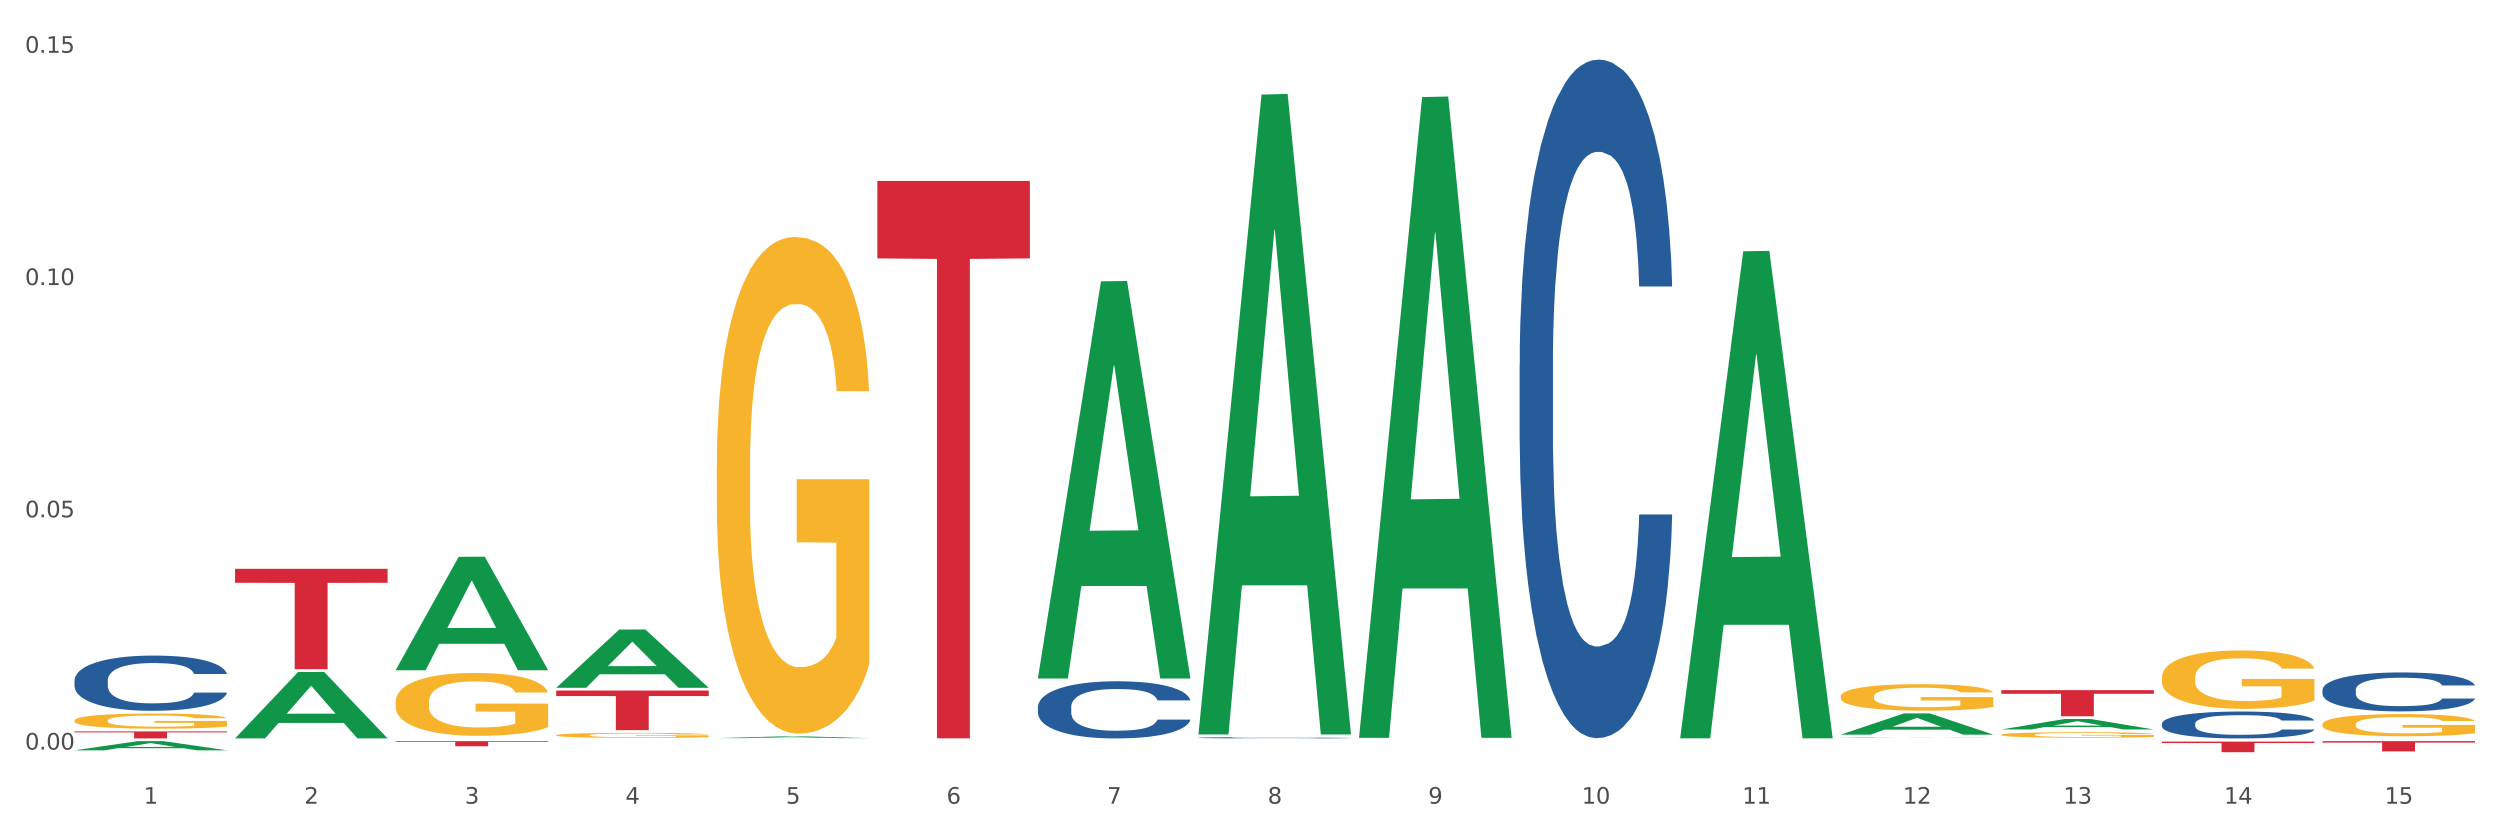
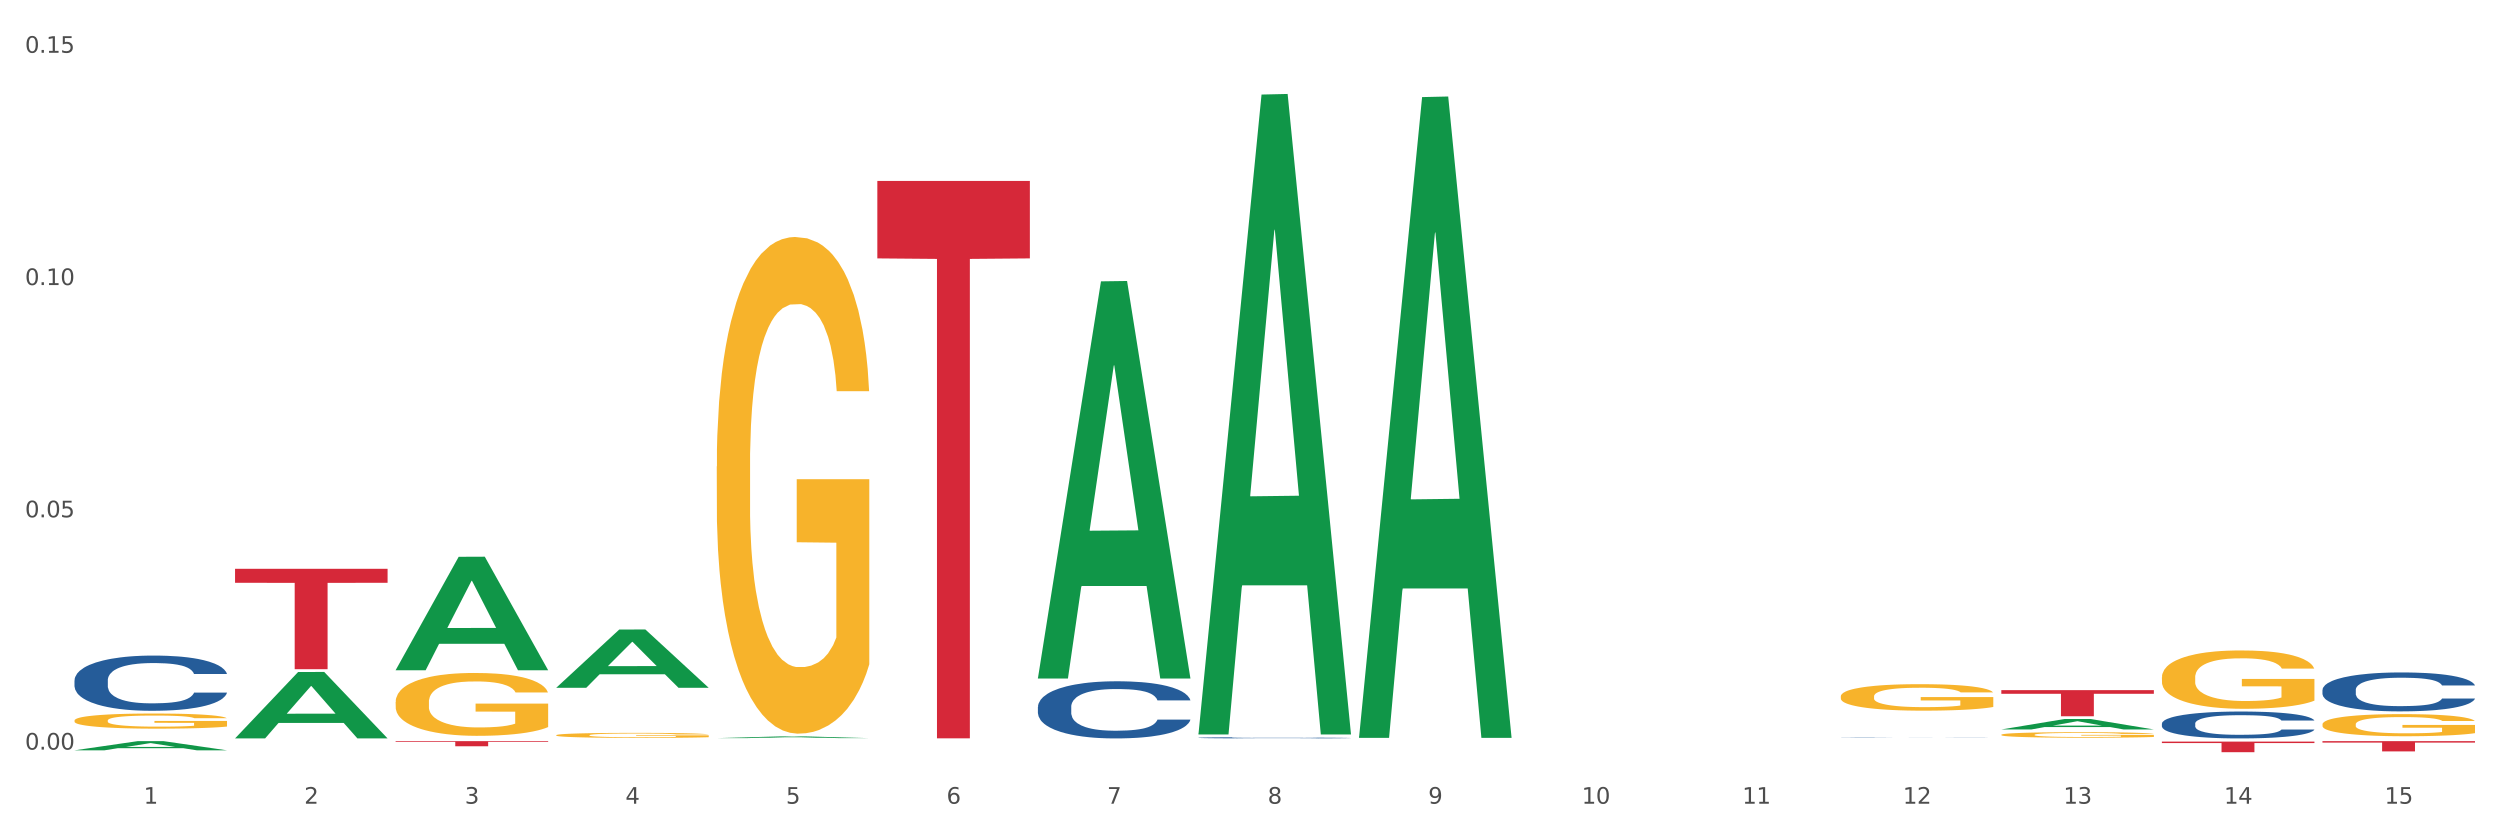
<svg xmlns="http://www.w3.org/2000/svg" xmlns:xlink="http://www.w3.org/1999/xlink" width="1080pt" height="360pt" viewBox="0 0 1080 360" version="1.1">
  <rect x="0" y="0" width="1080" height="360" fill="#333333" stroke="none" />
  <defs>
    <style type="text/css">*{stroke-linejoin: round; stroke-linecap: butt}</style>
  </defs>
  <g id="figure_1">
    <g id="patch_1">
      <path d="M 0 360  L 1080 360  L 1080 0  L 0 0  z " style="fill: #ffffff; stroke: #ffffff; stroke-linejoin: miter" />
    </g>
    <g id="axes_1">
      <g id="matplotlib.axis_1">
        <g id="xtick_1">
          <g id="text_1">
            <g style="fill: #4d4d4d" transform="translate(62.07 347.204) scale(0.096 -0.096)">
              <defs>
-                 <path id="DejaVuSans-31" d="M 794 531  L 1825 531  L 1825 4091  L 703 3866  L 703 4441  L 1819 4666  L 2450 4666  L 2450 531  L 3481 531  L 3481 0  L 794 0  L 794 531  z " transform="scale(0.016)" />
+                 <path id="DejaVuSans-31" d="M 794 531  L 1825 531  L 1825 4091  L 703 3866  L 703 4441  L 1819 4666  L 2450 4666  L 2450 531  L 3481 531  L 3481 0  L 794 0  L 794 531  " transform="scale(0.016)" />
              </defs>
              <use xlink:href="#DejaVuSans-31" />
            </g>
          </g>
        </g>
        <g id="xtick_2">
          <g id="text_2">
            <g style="fill: #4d4d4d" transform="translate(131.436 347.204) scale(0.096 -0.096)">
              <defs>
                <path id="DejaVuSans-32" d="M 1228 531  L 3431 531  L 3431 0  L 469 0  L 469 531  Q 828 903 1448 1529  Q 2069 2156 2228 2338  Q 2531 2678 2651 2914  Q 2772 3150 2772 3378  Q 2772 3750 2511 3984  Q 2250 4219 1831 4219  Q 1534 4219 1204 4116  Q 875 4013 500 3803  L 500 4441  Q 881 4594 1212 4672  Q 1544 4750 1819 4750  Q 2544 4750 2975 4387  Q 3406 4025 3406 3419  Q 3406 3131 3298 2873  Q 3191 2616 2906 2266  Q 2828 2175 2409 1742  Q 1991 1309 1228 531  z " transform="scale(0.016)" />
              </defs>
              <use xlink:href="#DejaVuSans-32" />
            </g>
          </g>
        </g>
        <g id="xtick_3">
          <g id="text_3">
            <g style="fill: #4d4d4d" transform="translate(200.802 347.204) scale(0.096 -0.096)">
              <defs>
                <path id="DejaVuSans-33" d="M 2597 2516  Q 3050 2419 3304 2112  Q 3559 1806 3559 1356  Q 3559 666 3084 287  Q 2609 -91 1734 -91  Q 1441 -91 1130 -33  Q 819 25 488 141  L 488 750  Q 750 597 1062 519  Q 1375 441 1716 441  Q 2309 441 2620 675  Q 2931 909 2931 1356  Q 2931 1769 2642 2001  Q 2353 2234 1838 2234  L 1294 2234  L 1294 2753  L 1863 2753  Q 2328 2753 2575 2939  Q 2822 3125 2822 3475  Q 2822 3834 2567 4026  Q 2313 4219 1838 4219  Q 1578 4219 1281 4162  Q 984 4106 628 3988  L 628 4550  Q 988 4650 1302 4700  Q 1616 4750 1894 4750  Q 2613 4750 3031 4423  Q 3450 4097 3450 3541  Q 3450 3153 3228 2886  Q 3006 2619 2597 2516  z " transform="scale(0.016)" />
              </defs>
              <use xlink:href="#DejaVuSans-33" />
            </g>
          </g>
        </g>
        <g id="xtick_4">
          <g id="text_4">
            <g style="fill: #4d4d4d" transform="translate(270.169 347.204) scale(0.096 -0.096)">
              <defs>
                <path id="DejaVuSans-34" d="M 2419 4116  L 825 1625  L 2419 1625  L 2419 4116  z M 2253 4666  L 3047 4666  L 3047 1625  L 3713 1625  L 3713 1100  L 3047 1100  L 3047 0  L 2419 0  L 2419 1100  L 313 1100  L 313 1709  L 2253 4666  z " transform="scale(0.016)" />
              </defs>
              <use xlink:href="#DejaVuSans-34" />
            </g>
          </g>
        </g>
        <g id="xtick_5">
          <g id="text_5">
            <g style="fill: #4d4d4d" transform="translate(339.535 347.204) scale(0.096 -0.096)">
              <defs>
                <path id="DejaVuSans-35" d="M 691 4666  L 3169 4666  L 3169 4134  L 1269 4134  L 1269 2991  Q 1406 3038 1543 3061  Q 1681 3084 1819 3084  Q 2600 3084 3056 2656  Q 3513 2228 3513 1497  Q 3513 744 3044 326  Q 2575 -91 1722 -91  Q 1428 -91 1123 -41  Q 819 9 494 109  L 494 744  Q 775 591 1075 516  Q 1375 441 1709 441  Q 2250 441 2565 725  Q 2881 1009 2881 1497  Q 2881 1984 2565 2268  Q 2250 2553 1709 2553  Q 1456 2553 1204 2497  Q 953 2441 691 2322  L 691 4666  z " transform="scale(0.016)" />
              </defs>
              <use xlink:href="#DejaVuSans-35" />
            </g>
          </g>
        </g>
        <g id="xtick_6">
          <g id="text_6">
            <g style="fill: #4d4d4d" transform="translate(408.901 347.204) scale(0.096 -0.096)">
              <defs>
                <path id="DejaVuSans-36" d="M 2113 2584  Q 1688 2584 1439 2293  Q 1191 2003 1191 1497  Q 1191 994 1439 701  Q 1688 409 2113 409  Q 2538 409 2786 701  Q 3034 994 3034 1497  Q 3034 2003 2786 2293  Q 2538 2584 2113 2584  z M 3366 4563  L 3366 3988  Q 3128 4100 2886 4159  Q 2644 4219 2406 4219  Q 1781 4219 1451 3797  Q 1122 3375 1075 2522  Q 1259 2794 1537 2939  Q 1816 3084 2150 3084  Q 2853 3084 3261 2657  Q 3669 2231 3669 1497  Q 3669 778 3244 343  Q 2819 -91 2113 -91  Q 1303 -91 875 529  Q 447 1150 447 2328  Q 447 3434 972 4092  Q 1497 4750 2381 4750  Q 2619 4750 2861 4703  Q 3103 4656 3366 4563  z " transform="scale(0.016)" />
              </defs>
              <use xlink:href="#DejaVuSans-36" />
            </g>
          </g>
        </g>
        <g id="xtick_7">
          <g id="text_7">
            <g style="fill: #4d4d4d" transform="translate(478.267 347.204) scale(0.096 -0.096)">
              <defs>
                <path id="DejaVuSans-37" d="M 525 4666  L 3525 4666  L 3525 4397  L 1831 0  L 1172 0  L 2766 4134  L 525 4134  L 525 4666  z " transform="scale(0.016)" />
              </defs>
              <use xlink:href="#DejaVuSans-37" />
            </g>
          </g>
        </g>
        <g id="xtick_8">
          <g id="text_8">
            <g style="fill: #4d4d4d" transform="translate(547.634 347.204) scale(0.096 -0.096)">
              <defs>
                <path id="DejaVuSans-38" d="M 2034 2216  Q 1584 2216 1326 1975  Q 1069 1734 1069 1313  Q 1069 891 1326 650  Q 1584 409 2034 409  Q 2484 409 2743 651  Q 3003 894 3003 1313  Q 3003 1734 2745 1975  Q 2488 2216 2034 2216  z M 1403 2484  Q 997 2584 770 2862  Q 544 3141 544 3541  Q 544 4100 942 4425  Q 1341 4750 2034 4750  Q 2731 4750 3128 4425  Q 3525 4100 3525 3541  Q 3525 3141 3298 2862  Q 3072 2584 2669 2484  Q 3125 2378 3379 2068  Q 3634 1759 3634 1313  Q 3634 634 3220 271  Q 2806 -91 2034 -91  Q 1263 -91 848 271  Q 434 634 434 1313  Q 434 1759 690 2068  Q 947 2378 1403 2484  z M 1172 3481  Q 1172 3119 1398 2916  Q 1625 2713 2034 2713  Q 2441 2713 2670 2916  Q 2900 3119 2900 3481  Q 2900 3844 2670 4047  Q 2441 4250 2034 4250  Q 1625 4250 1398 4047  Q 1172 3844 1172 3481  z " transform="scale(0.016)" />
              </defs>
              <use xlink:href="#DejaVuSans-38" />
            </g>
          </g>
        </g>
        <g id="xtick_9">
          <g id="text_9">
            <g style="fill: #4d4d4d" transform="translate(617 347.204) scale(0.096 -0.096)">
              <defs>
                <path id="DejaVuSans-39" d="M 703 97  L 703 672  Q 941 559 1184 500  Q 1428 441 1663 441  Q 2288 441 2617 861  Q 2947 1281 2994 2138  Q 2813 1869 2534 1725  Q 2256 1581 1919 1581  Q 1219 1581 811 2004  Q 403 2428 403 3163  Q 403 3881 828 4315  Q 1253 4750 1959 4750  Q 2769 4750 3195 4129  Q 3622 3509 3622 2328  Q 3622 1225 3098 567  Q 2575 -91 1691 -91  Q 1453 -91 1209 -44  Q 966 3 703 97  z M 1959 2075  Q 2384 2075 2632 2365  Q 2881 2656 2881 3163  Q 2881 3666 2632 3958  Q 2384 4250 1959 4250  Q 1534 4250 1286 3958  Q 1038 3666 1038 3163  Q 1038 2656 1286 2365  Q 1534 2075 1959 2075  z " transform="scale(0.016)" />
              </defs>
              <use xlink:href="#DejaVuSans-39" />
            </g>
          </g>
        </g>
        <g id="xtick_10">
          <g id="text_10">
            <g style="fill: #4d4d4d" transform="translate(683.312 347.204) scale(0.096 -0.096)">
              <defs>
                <path id="DejaVuSans-30" d="M 2034 4250  Q 1547 4250 1301 3770  Q 1056 3291 1056 2328  Q 1056 1369 1301 889  Q 1547 409 2034 409  Q 2525 409 2770 889  Q 3016 1369 3016 2328  Q 3016 3291 2770 3770  Q 2525 4250 2034 4250  z M 2034 4750  Q 2819 4750 3233 4129  Q 3647 3509 3647 2328  Q 3647 1150 3233 529  Q 2819 -91 2034 -91  Q 1250 -91 836 529  Q 422 1150 422 2328  Q 422 3509 836 4129  Q 1250 4750 2034 4750  z " transform="scale(0.016)" />
              </defs>
              <use xlink:href="#DejaVuSans-31" />
              <use xlink:href="#DejaVuSans-30" transform="translate(63.623 0)" />
            </g>
          </g>
        </g>
        <g id="xtick_11">
          <g id="text_11">
            <g style="fill: #4d4d4d" transform="translate(752.678 347.204) scale(0.096 -0.096)">
              <use xlink:href="#DejaVuSans-31" />
              <use xlink:href="#DejaVuSans-31" transform="translate(63.623 0)" />
            </g>
          </g>
        </g>
        <g id="xtick_12">
          <g id="text_12">
            <g style="fill: #4d4d4d" transform="translate(822.044 347.204) scale(0.096 -0.096)">
              <use xlink:href="#DejaVuSans-31" />
              <use xlink:href="#DejaVuSans-32" transform="translate(63.623 0)" />
            </g>
          </g>
        </g>
        <g id="xtick_13">
          <g id="text_13">
            <g style="fill: #4d4d4d" transform="translate(891.411 347.204) scale(0.096 -0.096)">
              <use xlink:href="#DejaVuSans-31" />
              <use xlink:href="#DejaVuSans-33" transform="translate(63.623 0)" />
            </g>
          </g>
        </g>
        <g id="xtick_14">
          <g id="text_14">
            <g style="fill: #4d4d4d" transform="translate(960.777 347.204) scale(0.096 -0.096)">
              <use xlink:href="#DejaVuSans-31" />
              <use xlink:href="#DejaVuSans-34" transform="translate(63.623 0)" />
            </g>
          </g>
        </g>
        <g id="xtick_15">
          <g id="text_15">
            <g style="fill: #4d4d4d" transform="translate(1030.143 347.204) scale(0.096 -0.096)">
              <use xlink:href="#DejaVuSans-31" />
              <use xlink:href="#DejaVuSans-35" transform="translate(63.623 0)" />
            </g>
          </g>
        </g>
        <g id="xtick_16" />
        <g id="xtick_17" />
        <g id="xtick_18" />
        <g id="xtick_19" />
        <g id="xtick_20" />
        <g id="xtick_21" />
        <g id="xtick_22" />
        <g id="xtick_23" />
        <g id="xtick_24" />
        <g id="xtick_25" />
        <g id="xtick_26" />
        <g id="xtick_27" />
        <g id="xtick_28" />
        <g id="xtick_29" />
      </g>
      <g id="matplotlib.axis_2">
        <g id="ytick_1">
          <g id="text_16">
            <g style="fill: #4d4d4d" transform="translate(10.8 323.827) scale(0.096 -0.096)">
              <defs>
                <path id="DejaVuSans-2e" d="M 684 794  L 1344 794  L 1344 0  L 684 0  L 684 794  z " transform="scale(0.016)" />
              </defs>
              <use xlink:href="#DejaVuSans-30" />
              <use xlink:href="#DejaVuSans-2e" transform="translate(63.623 0)" />
              <use xlink:href="#DejaVuSans-30" transform="translate(95.41 0)" />
              <use xlink:href="#DejaVuSans-30" transform="translate(159.033 0)" />
            </g>
          </g>
        </g>
        <g id="ytick_2">
          <g id="text_17">
            <g style="fill: #4d4d4d" transform="translate(10.8 223.485) scale(0.096 -0.096)">
              <use xlink:href="#DejaVuSans-30" />
              <use xlink:href="#DejaVuSans-2e" transform="translate(63.623 0)" />
              <use xlink:href="#DejaVuSans-30" transform="translate(95.41 0)" />
              <use xlink:href="#DejaVuSans-35" transform="translate(159.033 0)" />
            </g>
          </g>
        </g>
        <g id="ytick_3">
          <g id="text_18">
            <g style="fill: #4d4d4d" transform="translate(10.8 123.142) scale(0.096 -0.096)">
              <use xlink:href="#DejaVuSans-30" />
              <use xlink:href="#DejaVuSans-2e" transform="translate(63.623 0)" />
              <use xlink:href="#DejaVuSans-31" transform="translate(95.41 0)" />
              <use xlink:href="#DejaVuSans-30" transform="translate(159.033 0)" />
            </g>
          </g>
        </g>
        <g id="ytick_4">
          <g id="text_19">
            <g style="fill: #4d4d4d" transform="translate(10.8 22.8) scale(0.096 -0.096)">
              <use xlink:href="#DejaVuSans-30" />
              <use xlink:href="#DejaVuSans-2e" transform="translate(63.623 0)" />
              <use xlink:href="#DejaVuSans-31" transform="translate(95.41 0)" />
              <use xlink:href="#DejaVuSans-35" transform="translate(159.033 0)" />
            </g>
          </g>
        </g>
        <g id="ytick_5" />
        <g id="ytick_6" />
        <g id="ytick_7" />
      </g>
      <g id="PolyCollection_1">
        <path d="M 32.175 324.129  L 32.243 324.125  L 59.417 320.183  L 70.695 320.18  L 98.073 324.136  L 85.029 324.136  L 79.119 323.215  L 51.061 323.215  L 50.857 323.23  L 45.151 324.136  L 32.175 324.136  L 32.175 324.129  L 54.594 322.665  L 75.586 322.661  L 65.192 321.023  L 65.056 321.016  L 64.92 321.027  L 54.526 322.661  L 54.594 322.665  L 32.175 324.129  z " clip-path="url(#p1e95bf4850)" style="fill: #109648" />
        <path d="M 101.541 318.948  L 101.609 318.921  L 128.784 290.308  L 140.061 290.281  L 167.439 319.002  L 154.395 319.002  L 148.485 312.314  L 120.427 312.314  L 120.224 312.422  L 114.517 319.002  L 101.541 319.002  L 101.541 318.948  L 123.96 308.323  L 144.952 308.296  L 134.558 296.403  L 134.422 296.349  L 134.286 296.43  L 123.892 308.296  L 123.96 308.323  L 101.541 318.948  z " clip-path="url(#p1e95bf4850)" style="fill: #109648" />
-         <path d="M 795.203 317.346  L 795.271 317.338  L 822.446 308.197  L 833.723 308.189  L 861.101 317.363  L 848.058 317.363  L 842.147 315.227  L 814.09 315.227  L 813.886 315.261  L 808.179 317.363  L 795.203 317.363  L 795.203 317.346  L 817.622 313.952  L 838.615 313.943  L 828.22 310.144  L 828.084 310.127  L 827.949 310.153  L 817.554 313.943  L 817.622 313.952  L 795.203 317.346  z " clip-path="url(#p1e95bf4850)" style="fill: #109648" />
        <path d="M 864.57 315.122  L 864.638 315.118  L 891.812 310.619  L 903.089 310.615  L 930.468 315.13  L 917.424 315.13  L 911.513 314.079  L 883.456 314.079  L 883.252 314.096  L 877.545 315.13  L 864.57 315.13  L 864.57 315.122  L 886.989 313.451  L 907.981 313.447  L 897.587 311.577  L 897.451 311.569  L 897.315 311.582  L 886.921 313.447  L 886.989 313.451  L 864.57 315.122  z " clip-path="url(#p1e95bf4850)" style="fill: #109648" />
        <path d="M 448.372 292.809  L 448.44 292.648  L 475.615 121.544  L 486.892 121.383  L 514.27 293.132  L 501.227 293.132  L 495.316 253.138  L 467.259 253.138  L 467.055 253.783  L 461.348 293.132  L 448.372 293.132  L 448.372 292.809  L 470.791 229.27  L 491.783 229.109  L 481.389 157.99  L 481.253 157.668  L 481.117 158.152  L 470.723 229.109  L 470.791 229.27  L 448.372 292.809  z " clip-path="url(#p1e95bf4850)" style="fill: #109648" />
        <path d="M 517.739 316.779  L 517.806 316.519  L 544.981 40.846  L 556.258 40.586  L 583.636 317.299  L 570.593 317.299  L 564.682 252.862  L 536.625 252.862  L 536.421 253.901  L 530.714 317.299  L 517.739 317.299  L 517.739 316.779  L 540.157 214.408  L 561.15 214.148  L 550.755 99.566  L 550.62 99.046  L 550.484 99.826  L 540.089 214.148  L 540.157 214.408  L 517.739 316.779  z " clip-path="url(#p1e95bf4850)" style="fill: #109648" />
        <path d="M 587.105 318.226  L 587.173 317.965  L 614.347 41.946  L 625.624 41.685  L 653.003 318.746  L 639.959 318.746  L 634.049 254.229  L 605.991 254.229  L 605.787 255.269  L 600.081 318.746  L 587.105 318.746  L 587.105 318.226  L 609.524 215.726  L 630.516 215.466  L 620.122 100.74  L 619.986 100.219  L 619.85 101  L 609.456 215.466  L 609.524 215.726  L 587.105 318.226  z " clip-path="url(#p1e95bf4850)" style="fill: #109648" />
-         <path d="M 725.837 318.571  L 725.905 318.373  L 753.08 108.56  L 764.357 108.363  L 791.735 318.966  L 778.691 318.966  L 772.781 269.924  L 744.723 269.924  L 744.52 270.715  L 738.813 318.966  L 725.837 318.966  L 725.837 318.571  L 748.256 240.657  L 769.248 240.46  L 758.854 153.252  L 758.718 152.856  L 758.582 153.45  L 748.188 240.46  L 748.256 240.657  L 725.837 318.571  z " clip-path="url(#p1e95bf4850)" style="fill: #109648" />
-         <path d="M 32.175 315.96  L 98.073 315.96  L 98.073 316.383  L 72.151 316.385  L 72.151 319.002  L 57.941 319.002  L 57.941 316.385  L 32.175 316.383  L 32.175 315.963  L 32.175 315.96  z " clip-path="url(#p1e95bf4850)" style="fill: #d62839" />
        <path d="M 101.541 245.736  L 167.439 245.736  L 167.439 251.762  L 141.517 251.803  L 141.517 289.103  L 127.307 289.103  L 127.307 251.803  L 101.541 251.762  L 101.541 245.776  L 101.541 245.736  z " clip-path="url(#p1e95bf4850)" style="fill: #d62839" />
        <path d="M 170.907 320.18  L 236.805 320.18  L 236.805 320.486  L 210.883 320.488  L 210.883 322.387  L 196.673 322.387  L 196.673 320.488  L 170.907 320.486  L 170.907 320.182  L 170.907 320.18  z " clip-path="url(#p1e95bf4850)" style="fill: #d62839" />
-         <path d="M 240.274 298.321  L 306.172 298.321  L 306.172 300.698  L 280.25 300.714  L 280.25 315.421  L 266.039 315.421  L 266.039 300.714  L 240.274 300.698  L 240.274 298.337  L 240.274 298.321  z " clip-path="url(#p1e95bf4850)" style="fill: #d62839" />
        <path d="M 1003.302 320.18  L 1069.2 320.18  L 1069.2 320.796  L 1043.278 320.8  L 1043.278 324.616  L 1029.068 324.616  L 1029.068 320.8  L 1003.302 320.796  L 1003.302 320.184  L 1003.302 320.18  z " clip-path="url(#p1e95bf4850)" style="fill: #d62839" />
        <path d="M 933.936 320.359  L 999.834 320.359  L 999.834 320.997  L 973.912 321.002  L 973.912 324.95  L 959.702 324.95  L 959.702 321.002  L 933.936 320.997  L 933.936 320.364  L 933.936 320.359  z " clip-path="url(#p1e95bf4850)" style="fill: #d62839" />
        <path d="M 864.57 298.143  L 930.468 298.143  L 930.468 299.712  L 904.546 299.723  L 904.546 309.437  L 890.335 309.437  L 890.335 299.723  L 864.57 299.712  L 864.57 298.153  L 864.57 298.143  z " clip-path="url(#p1e95bf4850)" style="fill: #d62839" />
        <path d="M 379.006 78.164  L 444.904 78.164  L 444.904 111.627  L 418.982 111.853  L 418.982 318.959  L 404.772 318.959  L 404.772 111.853  L 379.006 111.627  L 379.006 78.39  L 379.006 78.164  z " clip-path="url(#p1e95bf4850)" style="fill: #d62839" />
        <path d="M 309.64 201.526  L 309.718 201.33  L 309.718 194.275  L 309.873 188.2  L 310.651 173.503  L 311.818 161.353  L 312.674 154.887  L 313.53 149.596  L 314.541 144.305  L 315.786 138.818  L 318.042 130.783  L 319.443 126.668  L 321.155 122.357  L 324.267 116.086  L 326.523 112.559  L 328.857 109.619  L 332.669 106.092  L 335.159 104.524  L 337.804 103.348  L 340.994 102.565  L 343.406 102.369  L 348.696 102.957  L 353.209 104.72  L 355.387 106.092  L 358.188 108.444  L 359.666 110.011  L 362.078 113.147  L 364.568 117.262  L 366.279 120.789  L 368.847 127.452  L 370.792 134.115  L 372.581 142.345  L 373.515 148.028  L 374.215 153.319  L 374.838 159.394  L 375.46 168.996  L 361.456 168.996  L 360.911 162.137  L 360.055 155.67  L 358.81 149.4  L 357.721 145.48  L 355.854 140.581  L 354.142 137.446  L 352.353 135.094  L 350.174 133.135  L 348.463 132.155  L 346.051 131.371  L 341.305 131.567  L 338.115 133.135  L 335.937 135.094  L 334.536 136.858  L 333.292 138.818  L 331.891 141.561  L 330.257 145.676  L 329.09 149.4  L 327.923 154.103  L 326.99 158.806  L 326.134 164.293  L 325.434 170.172  L 324.889 176.246  L 324.422 183.693  L 324.033 196.039  L 324.033 222.886  L 324.189 228.96  L 324.578 236.995  L 325.045 243.07  L 325.823 250.32  L 326.523 255.219  L 327.845 262.274  L 329.324 268.153  L 330.491 271.876  L 331.658 275.012  L 333.681 279.323  L 335.937 282.85  L 337.882 285.006  L 340.527 286.965  L 342.317 287.749  L 343.873 288.141  L 347.685 288.141  L 350.408 287.553  L 353.442 286.181  L 355.776 284.418  L 357.721 282.262  L 359.9 278.735  L 361.3 275.403  L 361.3 234.447  L 344.184 234.251  L 344.184 207.013  L 375.538 207.013  L 375.538 286.965  L 374.215 291.08  L 372.737 294.804  L 371.181 298.135  L 368.847 302.25  L 366.046 306.17  L 363.556 308.913  L 360.911 311.265  L 357.799 313.42  L 353.753 315.38  L 351.264 316.164  L 348.152 316.751  L 344.495 316.947  L 341.305 316.556  L 338.193 315.576  L 334.925 313.812  L 331.736 311.265  L 329.324 308.717  L 326.912 305.582  L 324.344 301.466  L 322.322 297.547  L 320.766 294.02  L 319.054 289.513  L 317.187 283.634  L 315.786 278.343  L 314.541 272.856  L 313.219 265.801  L 312.285 259.726  L 311.352 252.084  L 310.807 246.401  L 310.184 237.583  L 309.718 225.237  L 309.64 201.526  z " clip-path="url(#p1e95bf4850)" style="fill: #f7b32b" />
        <path d="M 240.274 317.605  L 240.351 317.603  L 240.351 317.532  L 240.507 317.47  L 241.285 317.321  L 242.452 317.198  L 243.308 317.132  L 244.164 317.078  L 245.175 317.024  L 246.42 316.969  L 248.676 316.887  L 250.077 316.845  L 251.788 316.802  L 254.9 316.738  L 257.157 316.702  L 259.491 316.672  L 263.303 316.636  L 265.793 316.621  L 268.438 316.609  L 271.628 316.601  L 274.04 316.599  L 279.33 316.605  L 283.843 316.623  L 286.021 316.636  L 288.822 316.66  L 290.3 316.676  L 292.712 316.708  L 295.202 316.75  L 296.913 316.786  L 299.481 316.853  L 301.426 316.921  L 303.215 317.005  L 304.149 317.062  L 304.849 317.116  L 305.471 317.178  L 306.094 317.275  L 292.089 317.275  L 291.545 317.205  L 290.689 317.14  L 289.444 317.076  L 288.355 317.036  L 286.488 316.987  L 284.776 316.955  L 282.987 316.931  L 280.808 316.911  L 279.097 316.901  L 276.685 316.893  L 271.939 316.895  L 268.749 316.911  L 266.571 316.931  L 265.17 316.949  L 263.925 316.969  L 262.525 316.997  L 260.891 317.038  L 259.724 317.076  L 258.557 317.124  L 257.623 317.172  L 256.768 317.227  L 256.067 317.287  L 255.523 317.349  L 255.056 317.424  L 254.667 317.55  L 254.667 317.822  L 254.823 317.884  L 255.212 317.966  L 255.678 318.027  L 256.456 318.101  L 257.157 318.151  L 258.479 318.222  L 259.957 318.282  L 261.124 318.32  L 262.291 318.352  L 264.314 318.395  L 266.571 318.431  L 268.516 318.453  L 271.161 318.473  L 272.95 318.481  L 274.506 318.485  L 278.319 318.485  L 281.042 318.479  L 284.076 318.465  L 286.41 318.447  L 288.355 318.425  L 290.533 318.389  L 291.934 318.356  L 291.934 317.94  L 274.818 317.938  L 274.818 317.661  L 306.172 317.661  L 306.172 318.473  L 304.849 318.515  L 303.371 318.553  L 301.815 318.586  L 299.481 318.628  L 296.68 318.668  L 294.19 318.696  L 291.545 318.72  L 288.433 318.742  L 284.387 318.761  L 281.897 318.769  L 278.785 318.775  L 275.129 318.777  L 271.939 318.773  L 268.827 318.763  L 265.559 318.746  L 262.369 318.72  L 259.957 318.694  L 257.546 318.662  L 254.978 318.62  L 252.955 318.58  L 251.399 318.545  L 249.688 318.499  L 247.82 318.439  L 246.42 318.385  L 245.175 318.33  L 243.853 318.258  L 242.919 318.196  L 241.985 318.119  L 241.441 318.061  L 240.818 317.972  L 240.351 317.846  L 240.274 317.605  z " clip-path="url(#p1e95bf4850)" style="fill: #f7b32b" />
        <path d="M 170.907 303.274  L 170.985 303.249  L 170.985 302.356  L 171.141 301.587  L 171.919 299.726  L 173.086 298.188  L 173.942 297.37  L 174.798 296.7  L 175.809 296.03  L 177.054 295.335  L 179.31 294.318  L 180.71 293.797  L 182.422 293.252  L 185.534 292.458  L 187.79 292.011  L 190.124 291.639  L 193.937 291.193  L 196.426 290.994  L 199.072 290.845  L 202.261 290.746  L 204.673 290.721  L 209.964 290.796  L 214.476 291.019  L 216.655 291.193  L 219.456 291.49  L 220.934 291.689  L 223.346 292.086  L 225.835 292.607  L 227.547 293.053  L 230.114 293.897  L 232.059 294.74  L 233.849 295.782  L 234.783 296.501  L 235.483 297.171  L 236.105 297.94  L 236.728 299.156  L 222.723 299.156  L 222.179 298.287  L 221.323 297.469  L 220.078 296.675  L 218.989 296.179  L 217.122 295.559  L 215.41 295.162  L 213.62 294.864  L 211.442 294.616  L 209.73 294.492  L 207.319 294.393  L 202.573 294.418  L 199.383 294.616  L 197.204 294.864  L 195.804 295.087  L 194.559 295.335  L 193.159 295.683  L 191.525 296.204  L 190.358 296.675  L 189.191 297.27  L 188.257 297.866  L 187.401 298.56  L 186.701 299.304  L 186.157 300.073  L 185.69 301.016  L 185.301 302.579  L 185.301 305.977  L 185.456 306.746  L 185.845 307.764  L 186.312 308.533  L 187.09 309.45  L 187.79 310.071  L 189.113 310.964  L 190.591 311.708  L 191.758 312.179  L 192.925 312.576  L 194.948 313.122  L 197.204 313.568  L 199.149 313.841  L 201.795 314.089  L 203.584 314.188  L 205.14 314.238  L 208.952 314.238  L 211.675 314.164  L 214.71 313.99  L 217.044 313.767  L 218.989 313.494  L 221.167 313.047  L 222.568 312.626  L 222.568 307.441  L 205.451 307.416  L 205.451 303.968  L 236.805 303.968  L 236.805 314.089  L 235.483 314.61  L 234.004 315.082  L 232.448 315.503  L 230.114 316.024  L 227.314 316.52  L 224.824 316.868  L 222.179 317.165  L 219.067 317.438  L 215.021 317.686  L 212.531 317.785  L 209.419 317.86  L 205.763 317.885  L 202.573 317.835  L 199.461 317.711  L 196.193 317.488  L 193.003 317.165  L 190.591 316.843  L 188.179 316.446  L 185.612 315.925  L 183.589 315.429  L 182.033 314.982  L 180.321 314.412  L 178.454 313.668  L 177.054 312.998  L 175.809 312.303  L 174.486 311.41  L 173.553 310.641  L 172.619 309.674  L 172.074 308.954  L 171.452 307.838  L 170.985 306.275  L 170.907 303.274  z " clip-path="url(#p1e95bf4850)" style="fill: #f7b32b" />
        <path d="M 32.175 311.265  L 32.253 311.259  L 32.253 311.044  L 32.408 310.859  L 33.186 310.411  L 34.353 310.041  L 35.209 309.844  L 36.065 309.683  L 37.076 309.521  L 38.321 309.354  L 40.578 309.109  L 41.978 308.984  L 43.69 308.853  L 46.802 308.662  L 49.058 308.554  L 51.392 308.465  L 55.204 308.357  L 57.694 308.309  L 60.339 308.273  L 63.529 308.25  L 65.941 308.244  L 71.231 308.262  L 75.744 308.315  L 77.922 308.357  L 80.723 308.429  L 82.201 308.476  L 84.613 308.572  L 87.103 308.697  L 88.815 308.805  L 91.382 309.008  L 93.327 309.211  L 95.116 309.462  L 96.05 309.635  L 96.75 309.796  L 97.373 309.981  L 97.995 310.274  L 83.991 310.274  L 83.446 310.065  L 82.59 309.868  L 81.346 309.677  L 80.256 309.557  L 78.389 309.408  L 76.677 309.312  L 74.888 309.241  L 72.71 309.181  L 70.998 309.151  L 68.586 309.127  L 63.84 309.133  L 60.65 309.181  L 58.472 309.241  L 57.071 309.295  L 55.827 309.354  L 54.426 309.438  L 52.792 309.563  L 51.625 309.677  L 50.458 309.82  L 49.525 309.963  L 48.669 310.131  L 47.969 310.31  L 47.424 310.495  L 46.957 310.722  L 46.568 311.098  L 46.568 311.916  L 46.724 312.101  L 47.113 312.346  L 47.58 312.531  L 48.358 312.752  L 49.058 312.901  L 50.381 313.116  L 51.859 313.295  L 53.026 313.409  L 54.193 313.504  L 56.216 313.636  L 58.472 313.743  L 60.417 313.809  L 63.062 313.869  L 64.852 313.892  L 66.408 313.904  L 70.22 313.904  L 72.943 313.887  L 75.977 313.845  L 78.311 313.791  L 80.256 313.725  L 82.435 313.618  L 83.835 313.516  L 83.835 312.268  L 66.719 312.262  L 66.719 311.432  L 98.073 311.432  L 98.073 313.869  L 96.75 313.994  L 95.272 314.107  L 93.716 314.209  L 91.382 314.334  L 88.581 314.454  L 86.091 314.537  L 83.446 314.609  L 80.334 314.675  L 76.288 314.734  L 73.799 314.758  L 70.687 314.776  L 67.03 314.782  L 63.84 314.77  L 60.728 314.74  L 57.461 314.687  L 54.271 314.609  L 51.859 314.531  L 49.447 314.436  L 46.879 314.31  L 44.857 314.191  L 43.301 314.084  L 41.589 313.946  L 39.722 313.767  L 38.321 313.606  L 37.076 313.439  L 35.754 313.224  L 34.82 313.039  L 33.887 312.806  L 33.342 312.633  L 32.72 312.364  L 32.253 311.988  L 32.175 311.265  z " clip-path="url(#p1e95bf4850)" style="fill: #f7b32b" />
        <path d="M 170.907 289.452  L 170.975 289.406  L 198.15 240.537  L 209.427 240.491  L 236.805 289.544  L 223.762 289.544  L 217.851 278.121  L 189.794 278.121  L 189.59 278.305  L 183.883 289.544  L 170.907 289.544  L 170.907 289.452  L 193.326 271.304  L 214.319 271.258  L 203.924 250.946  L 203.788 250.854  L 203.653 250.992  L 193.258 271.258  L 193.326 271.304  L 170.907 289.452  z " clip-path="url(#p1e95bf4850)" style="fill: #109648" />
        <path d="M 795.203 318.605  L 795.281 318.604  L 795.281 318.601  L 795.515 318.596  L 796.372 318.587  L 797.462 318.58  L 799.332 318.572  L 800.344 318.569  L 801.669 318.565  L 804.395 318.559  L 807.511 318.554  L 809.692 318.551  L 811.327 318.549  L 814.988 318.546  L 817.092 318.544  L 819.273 318.543  L 821.142 318.542  L 824.258 318.542  L 826.75 318.541  L 829.632 318.541  L 832.047 318.541  L 835.241 318.542  L 839.914 318.543  L 841.706 318.544  L 844.121 318.546  L 846.613 318.548  L 848.638 318.55  L 850.975 318.553  L 853.39 318.557  L 855.727 318.562  L 857.362 318.566  L 858.687 318.571  L 859.855 318.577  L 860.712 318.583  L 861.101 318.588  L 846.847 318.588  L 846.457 318.584  L 845.678 318.578  L 844.899 318.575  L 844.043 318.572  L 842.718 318.569  L 841.55 318.567  L 839.603 318.564  L 837.811 318.563  L 836.331 318.562  L 834.54 318.561  L 830.723 318.56  L 827.997 318.56  L 826.283 318.561  L 824.18 318.561  L 822.388 318.562  L 820.285 318.564  L 818.649 318.565  L 817.014 318.568  L 816.079 318.569  L 814.677 318.572  L 813.742 318.574  L 812.496 318.578  L 811.795 318.581  L 810.548 318.588  L 810.003 318.594  L 809.77 318.598  L 809.614 318.602  L 809.614 318.622  L 810.081 318.631  L 810.471 318.635  L 811.094 318.639  L 812.262 318.645  L 813.976 318.65  L 815.767 318.654  L 817.247 318.657  L 818.649 318.659  L 820.051 318.66  L 821.765 318.661  L 823.167 318.662  L 825.27 318.663  L 827.763 318.663  L 829.71 318.663  L 833.683 318.663  L 835.474 318.662  L 837.188 318.661  L 839.057 318.66  L 840.537 318.658  L 841.394 318.657  L 842.796 318.655  L 843.887 318.652  L 844.822 318.649  L 845.445 318.646  L 846.146 318.643  L 846.691 318.638  L 846.847 318.636  L 861.101 318.636  L 860.79 318.64  L 860.245 318.645  L 859.154 318.651  L 858.297 318.655  L 856.973 318.659  L 855.571 318.662  L 853.624 318.666  L 851.832 318.669  L 849.963 318.672  L 847.937 318.674  L 844.276 318.678  L 842.952 318.678  L 840.148 318.68  L 837.967 318.681  L 834.773 318.682  L 831.502 318.682  L 828.074 318.682  L 825.037 318.682  L 821.687 318.681  L 819.584 318.681  L 817.247 318.679  L 814.521 318.678  L 811.951 318.675  L 809.536 318.673  L 807.277 318.67  L 805.174 318.667  L 802.448 318.661  L 800.422 318.656  L 798.942 318.651  L 797.93 318.646  L 796.917 318.641  L 796.372 318.637  L 795.515 318.628  L 795.203 318.62  L 795.203 318.605  z " clip-path="url(#p1e95bf4850)" style="fill: #255c99" />
        <path d="M 1003.302 298.053  L 1003.38 298.038  L 1003.38 297.607  L 1003.614 297.023  L 1004.47 295.948  L 1005.561 295.133  L 1007.43 294.181  L 1008.443 293.781  L 1009.767 293.336  L 1012.494 292.613  L 1015.609 291.999  L 1017.79 291.661  L 1019.426 291.446  L 1023.087 291.061  L 1025.19 290.892  L 1027.371 290.754  L 1029.241 290.662  L 1032.356 290.554  L 1034.849 290.508  L 1037.731 290.493  L 1040.146 290.508  L 1043.339 290.57  L 1048.013 290.754  L 1049.805 290.862  L 1052.219 291.046  L 1054.712 291.292  L 1056.737 291.538  L 1059.074 291.891  L 1061.489 292.352  L 1063.825 292.936  L 1065.461 293.474  L 1066.785 294.042  L 1067.954 294.734  L 1068.811 295.487  L 1069.2 296.117  L 1054.945 296.117  L 1054.556 295.548  L 1053.777 294.934  L 1052.998 294.519  L 1052.141 294.181  L 1050.817 293.797  L 1049.649 293.551  L 1047.701 293.259  L 1045.91 293.074  L 1044.43 292.967  L 1042.638 292.875  L 1038.822 292.782  L 1036.095 292.782  L 1034.382 292.813  L 1032.278 292.89  L 1030.487 292.998  L 1028.384 293.182  L 1026.748 293.382  L 1025.112 293.643  L 1024.178 293.827  L 1022.775 294.165  L 1021.841 294.442  L 1020.594 294.918  L 1019.893 295.256  L 1018.647 296.132  L 1018.102 296.778  L 1017.868 297.223  L 1017.712 297.715  L 1017.712 300.112  L 1018.18 301.188  L 1018.569 301.649  L 1019.192 302.171  L 1020.361 302.847  L 1022.074 303.508  L 1023.866 303.984  L 1025.346 304.276  L 1026.748 304.491  L 1028.15 304.66  L 1029.864 304.814  L 1031.266 304.906  L 1033.369 304.998  L 1035.862 305.044  L 1037.809 305.044  L 1041.781 304.968  L 1043.573 304.891  L 1045.287 304.783  L 1047.156 304.614  L 1048.636 304.43  L 1049.493 304.291  L 1050.895 304  L 1051.986 303.692  L 1052.92 303.339  L 1053.543 303.031  L 1054.244 302.57  L 1054.79 302.048  L 1054.945 301.771  L 1069.2 301.771  L 1068.888 302.325  L 1068.343 302.862  L 1067.253 303.585  L 1066.396 304  L 1065.072 304.507  L 1063.67 304.937  L 1061.722 305.413  L 1059.931 305.767  L 1058.061 306.074  L 1056.036 306.35  L 1052.375 306.735  L 1051.051 306.842  L 1048.247 307.027  L 1046.066 307.134  L 1042.872 307.242  L 1039.6 307.303  L 1036.173 307.319  L 1033.135 307.288  L 1029.786 307.196  L 1027.683 307.103  L 1025.346 306.965  L 1022.62 306.75  L 1020.049 306.489  L 1017.634 306.181  L 1015.376 305.828  L 1013.272 305.429  L 1010.546 304.768  L 1008.521 304.122  L 1007.041 303.523  L 1006.028 303.016  L 1005.016 302.371  L 1004.47 301.925  L 1003.614 300.85  L 1003.302 299.851  L 1003.302 298.053  z " clip-path="url(#p1e95bf4850)" style="fill: #255c99" />
        <path d="M 933.936 312.604  L 934.014 312.593  L 934.014 312.296  L 934.247 311.893  L 935.104 311.15  L 936.195 310.588  L 938.064 309.93  L 939.077 309.654  L 940.401 309.347  L 943.127 308.848  L 946.243 308.423  L 948.424 308.19  L 950.06 308.042  L 953.721 307.776  L 955.824 307.66  L 958.005 307.564  L 959.874 307.5  L 962.99 307.426  L 965.483 307.394  L 968.365 307.384  L 970.779 307.394  L 973.973 307.437  L 978.647 307.564  L 980.438 307.638  L 982.853 307.766  L 985.346 307.935  L 987.371 308.105  L 989.708 308.349  L 992.122 308.668  L 994.459 309.071  L 996.095 309.442  L 997.419 309.835  L 998.587 310.312  L 999.444 310.832  L 999.834 311.267  L 985.579 311.267  L 985.19 310.874  L 984.411 310.45  L 983.632 310.164  L 982.775 309.93  L 981.451 309.665  L 980.283 309.495  L 978.335 309.294  L 976.544 309.166  L 975.064 309.092  L 973.272 309.028  L 969.455 308.965  L 966.729 308.965  L 965.015 308.986  L 962.912 309.039  L 961.121 309.113  L 959.018 309.24  L 957.382 309.378  L 955.746 309.559  L 954.811 309.686  L 953.409 309.92  L 952.475 310.111  L 951.228 310.439  L 950.527 310.673  L 949.281 311.278  L 948.736 311.723  L 948.502 312.031  L 948.346 312.371  L 948.346 314.026  L 948.814 314.768  L 949.203 315.087  L 949.826 315.447  L 950.995 315.914  L 952.708 316.371  L 954.5 316.699  L 955.98 316.901  L 957.382 317.05  L 958.784 317.166  L 960.498 317.272  L 961.9 317.336  L 964.003 317.4  L 966.495 317.432  L 968.443 317.432  L 972.415 317.379  L 974.207 317.325  L 975.92 317.251  L 977.79 317.135  L 979.27 317.007  L 980.127 316.912  L 981.529 316.71  L 982.619 316.498  L 983.554 316.254  L 984.177 316.042  L 984.878 315.723  L 985.423 315.363  L 985.579 315.172  L 999.834 315.172  L 999.522 315.554  L 998.977 315.925  L 997.886 316.424  L 997.03 316.71  L 995.705 317.06  L 994.303 317.357  L 992.356 317.686  L 990.564 317.93  L 988.695 318.142  L 986.67 318.333  L 983.009 318.599  L 981.685 318.673  L 978.88 318.8  L 976.699 318.875  L 973.506 318.949  L 970.234 318.991  L 966.807 319.002  L 963.769 318.981  L 960.42 318.917  L 958.317 318.853  L 955.98 318.758  L 953.253 318.609  L 950.683 318.429  L 948.268 318.217  L 946.009 317.973  L 943.906 317.697  L 941.18 317.241  L 939.155 316.795  L 937.675 316.381  L 936.662 316.031  L 935.65 315.585  L 935.104 315.278  L 934.247 314.535  L 933.936 313.845  L 933.936 312.604  z " clip-path="url(#p1e95bf4850)" style="fill: #255c99" />
-         <path d="M 656.471 157.47  L 656.549 157.202  L 656.549 149.706  L 656.783 139.533  L 657.639 120.794  L 658.73 106.606  L 660.599 90.008  L 661.612 83.048  L 662.936 75.285  L 665.662 62.703  L 668.778 51.994  L 670.959 46.105  L 672.595 42.357  L 676.256 35.665  L 678.359 32.72  L 680.54 30.31  L 682.41 28.704  L 685.525 26.83  L 688.018 26.027  L 690.9 25.759  L 693.315 26.027  L 696.508 27.098  L 701.182 30.31  L 702.973 32.184  L 705.388 35.397  L 707.881 39.68  L 709.906 43.963  L 712.243 50.121  L 714.657 58.152  L 716.994 68.324  L 718.63 77.694  L 719.954 87.599  L 721.123 99.646  L 721.979 112.763  L 722.369 123.739  L 708.114 123.739  L 707.725 113.834  L 706.946 103.126  L 706.167 95.898  L 705.31 90.008  L 703.986 83.316  L 702.818 79.032  L 700.87 73.946  L 699.079 70.734  L 697.599 68.86  L 695.807 67.254  L 691.99 65.647  L 689.264 65.647  L 687.55 66.183  L 685.447 67.521  L 683.656 69.395  L 681.553 72.608  L 679.917 76.088  L 678.281 80.639  L 677.346 83.851  L 675.944 89.741  L 675.01 94.559  L 673.763 102.858  L 673.062 108.748  L 671.816 124.007  L 671.271 135.25  L 671.037 143.014  L 670.881 151.58  L 670.881 193.342  L 671.349 212.081  L 671.738 220.112  L 672.361 229.214  L 673.53 240.993  L 675.243 252.504  L 677.035 260.803  L 678.515 265.89  L 679.917 269.637  L 681.319 272.582  L 683.033 275.259  L 684.435 276.865  L 686.538 278.472  L 689.03 279.275  L 690.978 279.275  L 694.95 277.936  L 696.742 276.598  L 698.456 274.724  L 700.325 271.779  L 701.805 268.567  L 702.662 266.157  L 704.064 261.071  L 705.154 255.717  L 706.089 249.56  L 706.712 244.206  L 707.413 236.174  L 707.959 227.073  L 708.114 222.254  L 722.369 222.254  L 722.057 231.891  L 721.512 241.261  L 720.422 253.843  L 719.565 261.071  L 718.241 269.905  L 716.838 277.401  L 714.891 285.7  L 713.1 291.857  L 711.23 297.211  L 709.205 302.03  L 705.544 308.722  L 704.22 310.596  L 701.416 313.808  L 699.235 315.682  L 696.041 317.556  L 692.769 318.627  L 689.342 318.895  L 686.304 318.359  L 682.955 316.753  L 680.852 315.147  L 678.515 312.738  L 675.789 308.99  L 673.218 304.439  L 670.803 299.085  L 668.544 292.928  L 666.441 285.967  L 663.715 274.456  L 661.69 263.212  L 660.21 252.772  L 659.197 243.938  L 658.185 232.694  L 657.639 224.931  L 656.783 206.192  L 656.471 188.791  L 656.471 157.47  z " clip-path="url(#p1e95bf4850)" style="fill: #255c99" />
        <path d="M 517.739 318.712  L 517.816 318.712  L 517.816 318.698  L 518.05 318.68  L 518.907 318.647  L 519.997 318.621  L 521.867 318.591  L 522.88 318.579  L 524.204 318.565  L 526.93 318.542  L 530.046 318.523  L 532.227 318.513  L 533.863 318.506  L 537.523 318.494  L 539.627 318.489  L 541.808 318.484  L 543.677 318.481  L 546.793 318.478  L 549.285 318.477  L 552.167 318.476  L 554.582 318.477  L 557.776 318.479  L 562.449 318.484  L 564.241 318.488  L 566.656 318.493  L 569.148 318.501  L 571.173 318.509  L 573.51 318.52  L 575.925 318.534  L 578.262 318.553  L 579.898 318.569  L 581.222 318.587  L 582.39 318.609  L 583.247 318.632  L 583.636 318.652  L 569.382 318.652  L 568.992 318.634  L 568.214 318.615  L 567.435 318.602  L 566.578 318.591  L 565.254 318.579  L 564.085 318.572  L 562.138 318.563  L 560.346 318.557  L 558.866 318.554  L 557.075 318.551  L 553.258 318.548  L 550.532 318.548  L 548.818 318.549  L 546.715 318.551  L 544.923 318.554  L 542.82 318.56  L 541.184 318.566  L 539.549 318.575  L 538.614 318.58  L 537.212 318.591  L 536.277 318.6  L 535.031 318.614  L 534.33 318.625  L 533.084 318.652  L 532.538 318.673  L 532.305 318.686  L 532.149 318.702  L 532.149 318.777  L 532.616 318.81  L 533.006 318.825  L 533.629 318.841  L 534.797 318.862  L 536.511 318.883  L 538.302 318.898  L 539.782 318.907  L 541.184 318.914  L 542.587 318.919  L 544.3 318.924  L 545.702 318.927  L 547.805 318.929  L 550.298 318.931  L 552.245 318.931  L 556.218 318.928  L 558.009 318.926  L 559.723 318.923  L 561.593 318.917  L 563.073 318.912  L 563.929 318.907  L 565.331 318.898  L 566.422 318.889  L 567.357 318.878  L 567.98 318.868  L 568.681 318.854  L 569.226 318.837  L 569.382 318.829  L 583.636 318.829  L 583.325 318.846  L 582.78 318.863  L 581.689 318.885  L 580.832 318.898  L 579.508 318.914  L 578.106 318.928  L 576.159 318.942  L 574.367 318.953  L 572.498 318.963  L 570.472 318.972  L 566.811 318.984  L 565.487 318.987  L 562.683 318.993  L 560.502 318.996  L 557.308 319  L 554.037 319.001  L 550.61 319.002  L 547.572 319.001  L 544.222 318.998  L 542.119 318.995  L 539.782 318.991  L 537.056 318.984  L 534.486 318.976  L 532.071 318.966  L 529.812 318.955  L 527.709 318.943  L 524.983 318.922  L 522.957 318.902  L 521.477 318.883  L 520.465 318.867  L 519.452 318.847  L 518.907 318.833  L 518.05 318.8  L 517.739 318.769  L 517.739 318.712  z " clip-path="url(#p1e95bf4850)" style="fill: #255c99" />
        <path d="M 448.372 305.404  L 448.45 305.382  L 448.45 304.75  L 448.684 303.893  L 449.541 302.315  L 450.631 301.12  L 452.501 299.721  L 453.513 299.135  L 454.837 298.481  L 457.564 297.421  L 460.679 296.519  L 462.861 296.023  L 464.496 295.707  L 468.157 295.144  L 470.26 294.896  L 472.441 294.693  L 474.311 294.557  L 477.427 294.4  L 479.919 294.332  L 482.801 294.309  L 485.216 294.332  L 488.41 294.422  L 493.083 294.693  L 494.875 294.851  L 497.289 295.121  L 499.782 295.482  L 501.807 295.843  L 504.144 296.361  L 506.559 297.038  L 508.896 297.895  L 510.531 298.684  L 511.856 299.518  L 513.024 300.533  L 513.881 301.638  L 514.27 302.563  L 500.016 302.563  L 499.626 301.728  L 498.847 300.826  L 498.068 300.218  L 497.212 299.721  L 495.887 299.158  L 494.719 298.797  L 492.772 298.368  L 490.98 298.098  L 489.5 297.94  L 487.709 297.805  L 483.892 297.669  L 481.165 297.669  L 479.452 297.714  L 477.349 297.827  L 475.557 297.985  L 473.454 298.256  L 471.818 298.549  L 470.183 298.932  L 469.248 299.203  L 467.846 299.699  L 466.911 300.105  L 465.665 300.804  L 464.964 301.3  L 463.717 302.585  L 463.172 303.532  L 462.938 304.186  L 462.783 304.908  L 462.783 308.426  L 463.25 310.004  L 463.639 310.681  L 464.263 311.448  L 465.431 312.44  L 467.145 313.409  L 468.936 314.109  L 470.416 314.537  L 471.818 314.853  L 473.22 315.101  L 474.934 315.326  L 476.336 315.462  L 478.439 315.597  L 480.932 315.664  L 482.879 315.664  L 486.852 315.552  L 488.643 315.439  L 490.357 315.281  L 492.226 315.033  L 493.706 314.762  L 494.563 314.56  L 495.965 314.131  L 497.056 313.68  L 497.99 313.161  L 498.614 312.71  L 499.315 312.034  L 499.86 311.267  L 500.016 310.861  L 514.27 310.861  L 513.959 311.673  L 513.413 312.462  L 512.323 313.522  L 511.466 314.131  L 510.142 314.875  L 508.74 315.507  L 506.792 316.206  L 505.001 316.724  L 503.131 317.175  L 501.106 317.581  L 497.445 318.145  L 496.121 318.303  L 493.317 318.573  L 491.136 318.731  L 487.942 318.889  L 484.671 318.979  L 481.243 319.002  L 478.206 318.957  L 474.856 318.822  L 472.753 318.686  L 470.416 318.483  L 467.69 318.168  L 465.119 317.784  L 462.705 317.333  L 460.446 316.815  L 458.343 316.228  L 455.616 315.259  L 453.591 314.311  L 452.111 313.432  L 451.099 312.688  L 450.086 311.741  L 449.541 311.087  L 448.684 309.508  L 448.372 308.042  L 448.372 305.404  z " clip-path="url(#p1e95bf4850)" style="fill: #255c99" />
        <path d="M 32.175 293.926  L 32.253 293.904  L 32.253 293.294  L 32.487 292.466  L 33.343 290.941  L 34.434 289.786  L 36.303 288.435  L 37.316 287.868  L 38.64 287.237  L 41.366 286.212  L 44.482 285.341  L 46.663 284.861  L 48.299 284.556  L 51.96 284.012  L 54.063 283.772  L 56.244 283.576  L 58.114 283.445  L 61.229 283.292  L 63.722 283.227  L 66.604 283.205  L 69.019 283.227  L 72.212 283.314  L 76.886 283.576  L 78.677 283.728  L 81.092 283.99  L 83.585 284.338  L 85.61 284.687  L 87.947 285.188  L 90.361 285.842  L 92.698 286.67  L 94.334 287.433  L 95.658 288.239  L 96.827 289.219  L 97.683 290.287  L 98.073 291.181  L 83.818 291.181  L 83.429 290.374  L 82.65 289.503  L 81.871 288.914  L 81.014 288.435  L 79.69 287.89  L 78.522 287.542  L 76.574 287.128  L 74.783 286.866  L 73.303 286.714  L 71.511 286.583  L 67.694 286.452  L 64.968 286.452  L 63.255 286.496  L 61.151 286.605  L 59.36 286.757  L 57.257 287.019  L 55.621 287.302  L 53.985 287.672  L 53.05 287.934  L 51.648 288.413  L 50.714 288.805  L 49.467 289.481  L 48.766 289.96  L 47.52 291.202  L 46.975 292.118  L 46.741 292.75  L 46.585 293.447  L 46.585 296.846  L 47.053 298.372  L 47.442 299.025  L 48.065 299.766  L 49.234 300.725  L 50.947 301.662  L 52.739 302.337  L 54.219 302.751  L 55.621 303.056  L 57.023 303.296  L 58.737 303.514  L 60.139 303.645  L 62.242 303.776  L 64.734 303.841  L 66.682 303.841  L 70.654 303.732  L 72.446 303.623  L 74.16 303.47  L 76.029 303.231  L 77.509 302.969  L 78.366 302.773  L 79.768 302.359  L 80.858 301.923  L 81.793 301.422  L 82.416 300.986  L 83.117 300.333  L 83.663 299.592  L 83.818 299.2  L 98.073 299.2  L 97.761 299.984  L 97.216 300.747  L 96.126 301.771  L 95.269 302.359  L 93.945 303.078  L 92.542 303.688  L 90.595 304.364  L 88.804 304.865  L 86.934 305.301  L 84.909 305.693  L 81.248 306.238  L 79.924 306.39  L 77.12 306.652  L 74.939 306.804  L 71.745 306.957  L 68.473 307.044  L 65.046 307.066  L 62.008 307.022  L 58.659 306.892  L 56.556 306.761  L 54.219 306.565  L 51.493 306.26  L 48.922 305.889  L 46.507 305.453  L 44.248 304.952  L 42.145 304.386  L 39.419 303.449  L 37.394 302.533  L 35.914 301.684  L 34.901 300.965  L 33.889 300.049  L 33.343 299.417  L 32.487 297.892  L 32.175 296.476  L 32.175 293.926  z " clip-path="url(#p1e95bf4850)" style="fill: #255c99" />
        <path d="M 1003.302 312.916  L 1003.38 312.908  L 1003.38 312.593  L 1003.535 312.322  L 1004.314 311.667  L 1005.481 311.126  L 1006.336 310.837  L 1007.192 310.602  L 1008.204 310.366  L 1009.448 310.121  L 1011.705 309.763  L 1013.105 309.579  L 1014.817 309.387  L 1017.929 309.108  L 1020.185 308.95  L 1022.519 308.819  L 1026.331 308.662  L 1028.821 308.592  L 1031.466 308.54  L 1034.656 308.505  L 1037.068 308.496  L 1042.358 308.522  L 1046.871 308.601  L 1049.049 308.662  L 1051.85 308.767  L 1053.328 308.837  L 1055.74 308.977  L 1058.23 309.16  L 1059.942 309.317  L 1062.509 309.614  L 1064.454 309.911  L 1066.244 310.278  L 1067.177 310.532  L 1067.877 310.767  L 1068.5 311.038  L 1069.122 311.466  L 1055.118 311.466  L 1054.573 311.161  L 1053.717 310.872  L 1052.473 310.593  L 1051.383 310.418  L 1049.516 310.2  L 1047.805 310.06  L 1046.015 309.955  L 1043.837 309.868  L 1042.125 309.824  L 1039.713 309.789  L 1034.967 309.798  L 1031.777 309.868  L 1029.599 309.955  L 1028.199 310.034  L 1026.954 310.121  L 1025.553 310.243  L 1023.919 310.427  L 1022.752 310.593  L 1021.585 310.802  L 1020.652 311.012  L 1019.796 311.257  L 1019.096 311.519  L 1018.551 311.79  L 1018.084 312.121  L 1017.695 312.672  L 1017.695 313.869  L 1017.851 314.139  L 1018.24 314.498  L 1018.707 314.768  L 1019.485 315.092  L 1020.185 315.31  L 1021.508 315.624  L 1022.986 315.887  L 1024.153 316.053  L 1025.32 316.192  L 1027.343 316.384  L 1029.599 316.542  L 1031.544 316.638  L 1034.189 316.725  L 1035.979 316.76  L 1037.535 316.778  L 1041.347 316.778  L 1044.07 316.751  L 1047.104 316.69  L 1049.438 316.612  L 1051.383 316.515  L 1053.562 316.358  L 1054.962 316.21  L 1054.962 314.384  L 1037.846 314.375  L 1037.846 313.161  L 1069.2 313.161  L 1069.2 316.725  L 1067.877 316.909  L 1066.399 317.075  L 1064.843 317.223  L 1062.509 317.407  L 1059.708 317.581  L 1057.219 317.704  L 1054.573 317.808  L 1051.461 317.904  L 1047.416 317.992  L 1044.926 318.027  L 1041.814 318.053  L 1038.157 318.062  L 1034.967 318.044  L 1031.855 318.001  L 1028.588 317.922  L 1025.398 317.808  L 1022.986 317.695  L 1020.574 317.555  L 1018.007 317.372  L 1015.984 317.197  L 1014.428 317.04  L 1012.716 316.839  L 1010.849 316.577  L 1009.448 316.341  L 1008.204 316.096  L 1006.881 315.782  L 1005.947 315.511  L 1005.014 315.17  L 1004.469 314.917  L 1003.847 314.524  L 1003.38 313.973  L 1003.302 312.916  z " clip-path="url(#p1e95bf4850)" style="fill: #f7b32b" />
        <path d="M 933.936 292.644  L 934.014 292.621  L 934.014 291.792  L 934.169 291.078  L 934.947 289.352  L 936.114 287.924  L 936.97 287.164  L 937.826 286.542  L 938.837 285.921  L 940.082 285.276  L 942.338 284.332  L 943.739 283.849  L 945.45 283.342  L 948.563 282.605  L 950.819 282.191  L 953.153 281.845  L 956.965 281.431  L 959.455 281.247  L 962.1 281.108  L 965.29 281.016  L 967.702 280.993  L 972.992 281.062  L 977.505 281.27  L 979.683 281.431  L 982.484 281.707  L 983.962 281.891  L 986.374 282.26  L 988.864 282.743  L 990.575 283.158  L 993.143 283.941  L 995.088 284.723  L 996.877 285.691  L 997.811 286.358  L 998.511 286.98  L 999.134 287.694  L 999.756 288.822  L 985.752 288.822  L 985.207 288.016  L 984.351 287.256  L 983.106 286.519  L 982.017 286.059  L 980.15 285.483  L 978.438 285.115  L 976.649 284.839  L 974.47 284.608  L 972.759 284.493  L 970.347 284.401  L 965.601 284.424  L 962.411 284.608  L 960.233 284.839  L 958.832 285.046  L 957.588 285.276  L 956.187 285.598  L 954.553 286.082  L 953.386 286.519  L 952.219 287.072  L 951.286 287.625  L 950.43 288.269  L 949.73 288.96  L 949.185 289.674  L 948.718 290.549  L 948.329 291.999  L 948.329 295.154  L 948.485 295.868  L 948.874 296.812  L 949.341 297.525  L 950.119 298.377  L 950.819 298.953  L 952.141 299.782  L 953.62 300.473  L 954.787 300.91  L 955.954 301.279  L 957.977 301.785  L 960.233 302.2  L 962.178 302.453  L 964.823 302.683  L 966.613 302.775  L 968.169 302.821  L 971.981 302.821  L 974.704 302.752  L 977.738 302.591  L 980.072 302.384  L 982.017 302.131  L 984.196 301.716  L 985.596 301.325  L 985.596 296.512  L 968.48 296.489  L 968.48 293.289  L 999.834 293.289  L 999.834 302.683  L 998.511 303.167  L 997.033 303.604  L 995.477 303.996  L 993.143 304.479  L 990.342 304.94  L 987.852 305.262  L 985.207 305.538  L 982.095 305.792  L 978.049 306.022  L 975.56 306.114  L 972.448 306.183  L 968.791 306.206  L 965.601 306.16  L 962.489 306.045  L 959.221 305.838  L 956.032 305.538  L 953.62 305.239  L 951.208 304.871  L 948.64 304.387  L 946.618 303.927  L 945.061 303.512  L 943.35 302.982  L 941.483 302.292  L 940.082 301.67  L 938.837 301.025  L 937.515 300.196  L 936.581 299.483  L 935.648 298.585  L 935.103 297.917  L 934.48 296.881  L 934.014 295.43  L 933.936 292.644  z " clip-path="url(#p1e95bf4850)" style="fill: #f7b32b" />
        <path d="M 864.57 317.415  L 864.647 317.413  L 864.647 317.334  L 864.803 317.266  L 865.581 317.102  L 866.748 316.967  L 867.604 316.894  L 868.46 316.835  L 869.471 316.776  L 870.716 316.715  L 872.972 316.625  L 874.373 316.579  L 876.084 316.531  L 879.196 316.461  L 881.453 316.422  L 883.787 316.389  L 887.599 316.35  L 890.089 316.332  L 892.734 316.319  L 895.924 316.31  L 898.336 316.308  L 903.626 316.315  L 908.139 316.334  L 910.317 316.35  L 913.118 316.376  L 914.596 316.393  L 917.008 316.428  L 919.498 316.474  L 921.209 316.514  L 923.777 316.588  L 925.722 316.662  L 927.511 316.754  L 928.445 316.818  L 929.145 316.877  L 929.767 316.945  L 930.39 317.052  L 916.385 317.052  L 915.841 316.975  L 914.985 316.903  L 913.74 316.833  L 912.651 316.789  L 910.784 316.735  L 909.072 316.7  L 907.283 316.673  L 905.104 316.651  L 903.393 316.641  L 900.981 316.632  L 896.235 316.634  L 893.045 316.651  L 890.867 316.673  L 889.466 316.693  L 888.221 316.715  L 886.821 316.746  L 885.187 316.792  L 884.02 316.833  L 882.853 316.886  L 881.919 316.938  L 881.064 316.999  L 880.363 317.065  L 879.819 317.133  L 879.352 317.216  L 878.963 317.354  L 878.963 317.654  L 879.119 317.721  L 879.508 317.811  L 879.974 317.879  L 880.752 317.96  L 881.453 318.015  L 882.775 318.093  L 884.253 318.159  L 885.42 318.2  L 886.587 318.235  L 888.61 318.284  L 890.867 318.323  L 892.812 318.347  L 895.457 318.369  L 897.246 318.378  L 898.802 318.382  L 902.615 318.382  L 905.338 318.376  L 908.372 318.36  L 910.706 318.34  L 912.651 318.316  L 914.829 318.277  L 916.23 318.24  L 916.23 317.783  L 899.114 317.78  L 899.114 317.476  L 930.468 317.476  L 930.468 318.369  L 929.145 318.415  L 927.667 318.456  L 926.111 318.494  L 923.777 318.54  L 920.976 318.583  L 918.486 318.614  L 915.841 318.64  L 912.729 318.664  L 908.683 318.686  L 906.193 318.695  L 903.081 318.701  L 899.425 318.704  L 896.235 318.699  L 893.123 318.688  L 889.855 318.669  L 886.665 318.64  L 884.253 318.612  L 881.842 318.577  L 879.274 318.531  L 877.251 318.487  L 875.695 318.448  L 873.984 318.397  L 872.116 318.332  L 870.716 318.273  L 869.471 318.211  L 868.149 318.133  L 867.215 318.065  L 866.281 317.98  L 865.737 317.916  L 865.114 317.818  L 864.647 317.68  L 864.57 317.415  z " clip-path="url(#p1e95bf4850)" style="fill: #f7b32b" />
        <path d="M 795.203 300.853  L 795.281 300.843  L 795.281 300.466  L 795.437 300.142  L 796.215 299.358  L 797.382 298.71  L 798.238 298.365  L 799.094 298.082  L 800.105 297.8  L 801.35 297.507  L 803.606 297.079  L 805.006 296.859  L 806.718 296.629  L 809.83 296.294  L 812.086 296.106  L 814.42 295.949  L 818.233 295.761  L 820.722 295.678  L 823.368 295.615  L 826.557 295.573  L 828.969 295.563  L 834.26 295.594  L 838.772 295.688  L 840.951 295.761  L 843.752 295.887  L 845.23 295.97  L 847.642 296.138  L 850.131 296.357  L 851.843 296.545  L 854.41 296.901  L 856.355 297.256  L 858.145 297.695  L 859.078 297.999  L 859.779 298.281  L 860.401 298.605  L 861.024 299.117  L 847.019 299.117  L 846.475 298.751  L 845.619 298.406  L 844.374 298.072  L 843.285 297.863  L 841.418 297.601  L 839.706 297.434  L 837.916 297.309  L 835.738 297.204  L 834.026 297.152  L 831.615 297.11  L 826.869 297.12  L 823.679 297.204  L 821.5 297.309  L 820.1 297.403  L 818.855 297.507  L 817.455 297.654  L 815.821 297.873  L 814.654 298.072  L 813.487 298.323  L 812.553 298.574  L 811.697 298.866  L 810.997 299.18  L 810.453 299.504  L 809.986 299.902  L 809.597 300.56  L 809.597 301.993  L 809.752 302.317  L 810.141 302.745  L 810.608 303.07  L 811.386 303.456  L 812.086 303.718  L 813.409 304.094  L 814.887 304.408  L 816.054 304.606  L 817.221 304.774  L 819.244 305.004  L 821.5 305.192  L 823.445 305.307  L 826.091 305.412  L 827.88 305.453  L 829.436 305.474  L 833.248 305.474  L 835.971 305.443  L 839.006 305.37  L 841.34 305.276  L 843.285 305.161  L 845.463 304.972  L 846.864 304.795  L 846.864 302.609  L 829.747 302.599  L 829.747 301.146  L 861.101 301.146  L 861.101 305.412  L 859.779 305.631  L 858.3 305.83  L 856.744 306.007  L 854.41 306.227  L 851.61 306.436  L 849.12 306.583  L 846.475 306.708  L 843.363 306.823  L 839.317 306.928  L 836.827 306.969  L 833.715 307.001  L 830.059 307.011  L 826.869 306.99  L 823.757 306.938  L 820.489 306.844  L 817.299 306.708  L 814.887 306.572  L 812.475 306.405  L 809.908 306.185  L 807.885 305.976  L 806.329 305.788  L 804.617 305.547  L 802.75 305.234  L 801.35 304.951  L 800.105 304.659  L 798.782 304.282  L 797.849 303.958  L 796.915 303.55  L 796.37 303.247  L 795.748 302.777  L 795.281 302.118  L 795.203 300.853  z " clip-path="url(#p1e95bf4850)" style="fill: #f7b32b" />
        <path d="M 309.64 318.876  L 309.708 318.875  L 336.882 318.126  L 348.16 318.125  L 375.538 318.877  L 362.494 318.877  L 356.584 318.702  L 328.526 318.702  L 328.322 318.705  L 322.616 318.877  L 309.64 318.877  L 309.64 318.876  L 332.059 318.598  L 353.051 318.597  L 342.657 318.285  L 342.521 318.284  L 342.385 318.286  L 331.991 318.597  L 332.059 318.598  L 309.64 318.876  z " clip-path="url(#p1e95bf4850)" style="fill: #109648" />
        <path d="M 240.274 297.096  L 240.342 297.073  L 267.516 271.957  L 278.793 271.934  L 306.172 297.144  L 293.128 297.144  L 287.217 291.273  L 259.16 291.273  L 258.956 291.368  L 253.249 297.144  L 240.274 297.144  L 240.274 297.096  L 262.693 287.77  L 283.685 287.746  L 273.291 277.307  L 273.155 277.26  L 273.019 277.331  L 262.625 287.746  L 262.693 287.77  L 240.274 297.096  z " clip-path="url(#p1e95bf4850)" style="fill: #109648" />
      </g>
    </g>
  </g>
  <defs>
    <clipPath id="p1e95bf4850">
      <rect x="32.175" y="10.8" width="1037.025" height="329.109" />
    </clipPath>
  </defs>
</svg>